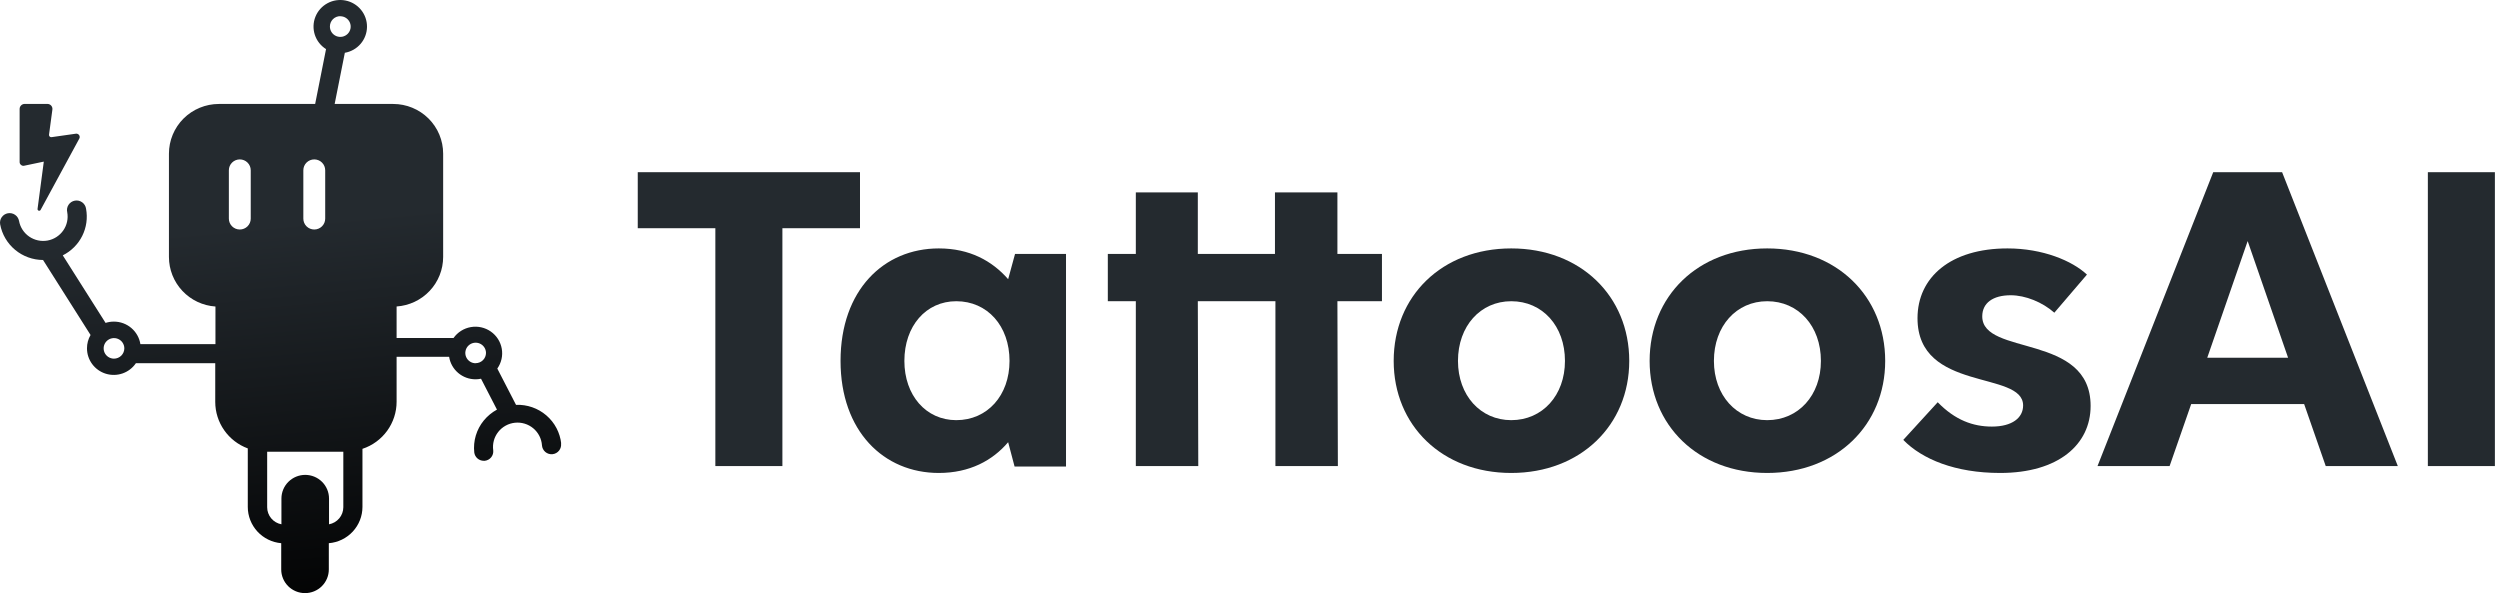
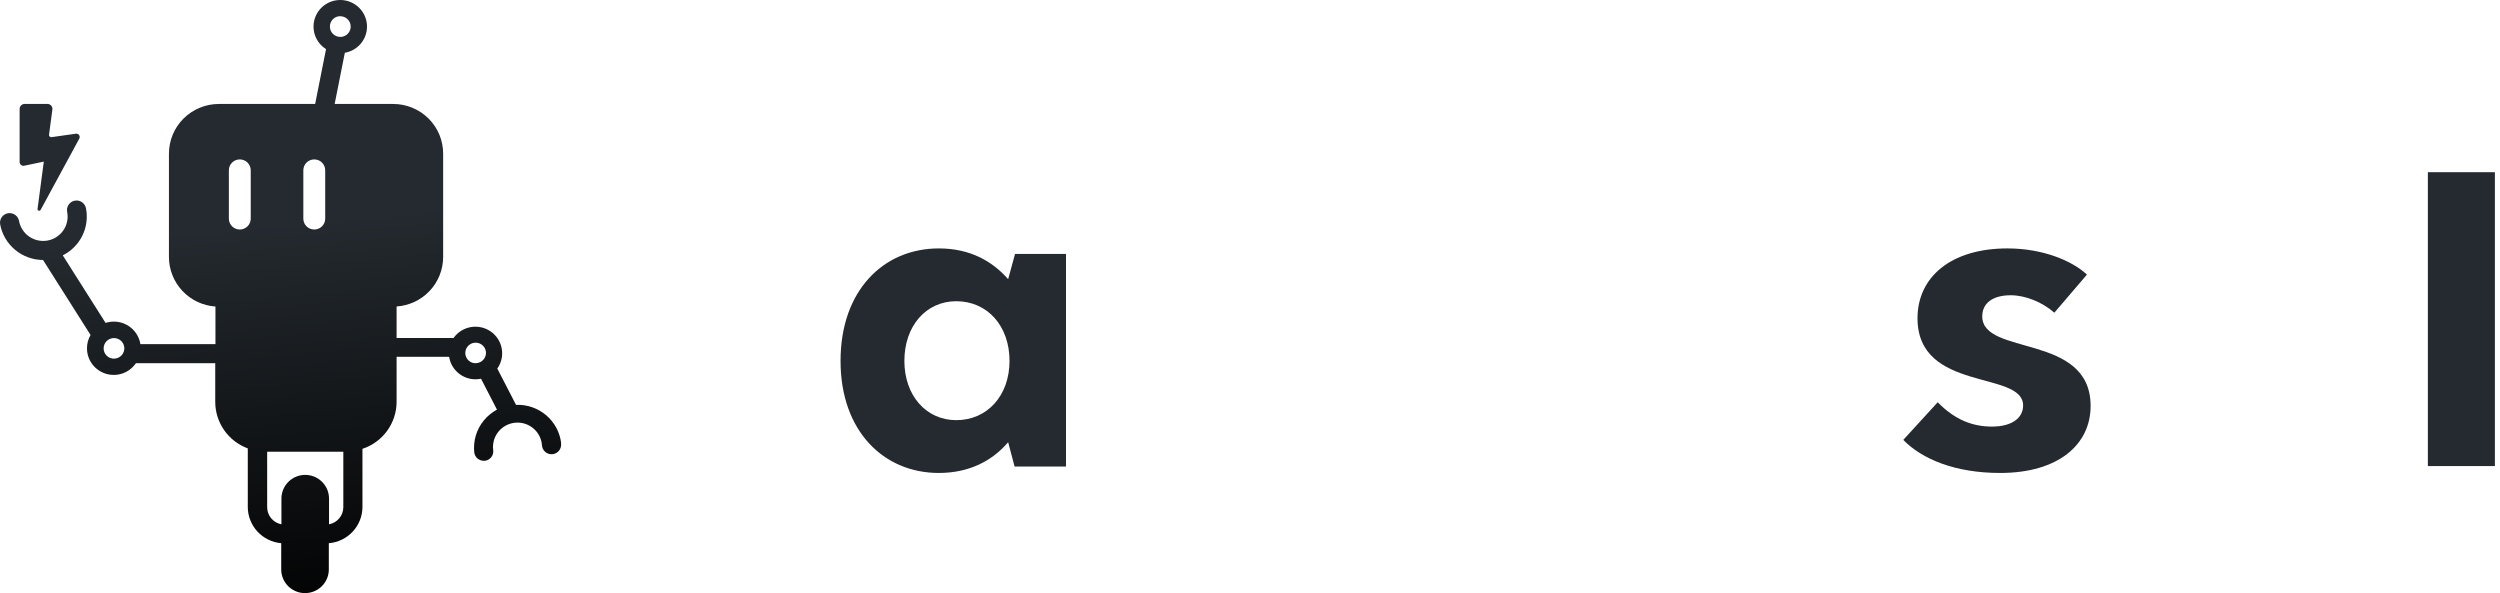
<svg xmlns="http://www.w3.org/2000/svg" viewBox="0 0 392 93" fill="none" class="w-32 text-black" width="392" height="93">
  <path d="M88 69.564C87.816 67.845 86.981 66.26 85.665 65.131C84.349 64.001 82.65 63.411 80.912 63.481L77.978 57.791C78.294 57.343 78.519 56.837 78.639 56.303C78.759 55.768 78.772 55.215 78.677 54.676C78.582 54.137 78.382 53.621 78.086 53.159C77.791 52.697 77.407 52.297 76.956 51.983C76.506 51.668 75.997 51.444 75.459 51.325C74.922 51.206 74.366 51.193 73.824 51.288C73.281 51.382 72.763 51.582 72.298 51.875C71.833 52.169 71.431 52.55 71.114 52.999H62.187V48.056C64.166 47.923 66.022 47.047 67.376 45.606C68.731 44.166 69.485 42.267 69.486 40.294V24.089C69.486 22.023 68.661 20.043 67.192 18.582C65.723 17.122 63.73 16.301 61.653 16.301H52.475L54.071 8.277C55.036 8.111 55.912 7.613 56.547 6.871C57.182 6.13 57.535 5.19 57.546 4.216C57.557 3.242 57.225 2.295 56.607 1.539C55.989 0.783 55.124 0.267 54.163 0.079C53.202 -0.11 52.205 0.043 51.345 0.509C50.485 0.976 49.816 1.727 49.455 2.632C49.094 3.538 49.063 4.54 49.368 5.466C49.672 6.392 50.294 7.182 51.123 7.7L49.416 16.301H34.323C33.294 16.301 32.275 16.503 31.324 16.895C30.373 17.286 29.51 17.86 28.782 18.584C28.055 19.308 27.478 20.168 27.085 21.113C26.692 22.059 26.489 23.072 26.49 24.096V40.301C26.491 42.272 27.244 44.17 28.598 45.611C29.951 47.052 31.804 47.928 33.783 48.062V53.962H22.013C21.86 52.98 21.358 52.084 20.599 51.436C19.84 50.788 18.873 50.431 17.873 50.429C17.425 50.425 16.98 50.494 16.554 50.632L9.842 40.038C11.164 39.379 12.235 38.31 12.894 36.993C13.552 35.676 13.763 34.182 13.495 32.736C13.468 32.535 13.401 32.342 13.296 32.168C13.192 31.994 13.054 31.842 12.889 31.723C12.724 31.604 12.537 31.519 12.338 31.474C12.14 31.429 11.934 31.425 11.734 31.462C11.534 31.498 11.343 31.575 11.173 31.686C11.003 31.799 10.858 31.944 10.747 32.113C10.635 32.282 10.559 32.473 10.524 32.672C10.489 32.871 10.494 33.076 10.541 33.273C10.724 34.269 10.502 35.297 9.923 36.13C9.344 36.964 8.457 37.535 7.455 37.718C6.453 37.898 5.419 37.675 4.581 37.099C3.743 36.522 3.169 35.639 2.985 34.643C2.913 34.253 2.689 33.907 2.36 33.681C2.032 33.456 1.627 33.369 1.234 33.44C0.842 33.512 0.494 33.735 0.267 34.061C0.04 34.388 -0.047 34.791 0.024 35.181C0.315 36.745 1.146 38.16 2.374 39.179C3.602 40.199 5.15 40.76 6.75 40.766L14.2 52.527C13.832 53.158 13.638 53.875 13.64 54.605C13.637 55.498 13.923 56.369 14.456 57.089C14.989 57.809 15.74 58.34 16.6 58.602C17.459 58.865 18.38 58.847 19.228 58.55C20.076 58.252 20.805 57.692 21.308 56.952H33.75V63.022C33.752 64.609 34.242 66.158 35.154 67.461C36.066 68.764 37.356 69.758 38.853 70.311V79.489C38.854 80.917 39.393 82.292 40.363 83.344C41.333 84.396 42.665 85.048 44.095 85.173V89.29C44.095 89.777 44.191 90.26 44.379 90.71C44.566 91.16 44.841 91.569 45.188 91.914C45.534 92.258 45.946 92.531 46.398 92.718C46.851 92.904 47.337 93 47.827 93C48.317 93 48.802 92.904 49.255 92.718C49.708 92.531 50.119 92.258 50.465 91.914C50.812 91.569 51.087 91.16 51.274 90.71C51.462 90.26 51.559 89.777 51.559 89.29V85.173C52.994 85.056 54.334 84.407 55.311 83.354C56.288 82.302 56.831 80.921 56.833 79.489V70.377C58.392 69.861 59.748 68.871 60.709 67.546C61.669 66.221 62.187 64.629 62.187 62.996V55.942H70.422C70.575 56.925 71.076 57.822 71.836 58.47C72.594 59.118 73.562 59.474 74.563 59.475C74.853 59.475 75.143 59.444 75.426 59.384L77.925 64.228C77.13 64.66 76.427 65.241 75.855 65.939C75.287 66.633 74.862 67.433 74.606 68.292C74.35 69.15 74.269 70.051 74.365 70.941C74.408 71.303 74.584 71.636 74.859 71.878C75.134 72.12 75.488 72.253 75.855 72.252H76.02C76.413 72.207 76.772 72.01 77.019 71.703C77.267 71.396 77.381 71.004 77.338 70.613C77.267 70.105 77.3 69.588 77.433 69.092C77.567 68.597 77.801 68.133 78.118 67.729C78.436 67.326 78.833 66.989 79.285 66.741C79.736 66.492 80.233 66.337 80.747 66.284C81.26 66.23 81.778 66.281 82.272 66.431C82.765 66.581 83.223 66.829 83.618 67.158C84.013 67.489 84.337 67.894 84.571 68.351C84.805 68.809 84.945 69.308 84.98 69.82C84.993 70.022 85.046 70.218 85.137 70.399C85.228 70.58 85.355 70.74 85.51 70.871C85.665 71.001 85.845 71.099 86.039 71.158C86.233 71.217 86.437 71.237 86.639 71.216C86.841 71.195 87.037 71.133 87.214 71.034C87.391 70.936 87.547 70.802 87.671 70.643C87.795 70.483 87.885 70.3 87.936 70.104C87.987 69.909 87.997 69.705 87.967 69.505L88 69.564ZM17.873 56.237C17.552 56.237 17.238 56.142 16.972 55.965C16.705 55.788 16.497 55.536 16.374 55.242C16.252 54.947 16.22 54.623 16.282 54.31C16.345 53.997 16.499 53.709 16.726 53.484C16.953 53.258 17.242 53.105 17.556 53.043C17.871 52.98 18.197 53.012 18.494 53.135C18.79 53.257 19.043 53.463 19.221 53.728C19.4 53.994 19.495 54.305 19.495 54.624C19.493 55.051 19.322 55.461 19.018 55.763C18.714 56.065 18.302 56.235 17.873 56.237ZM39.315 34.283C39.315 34.735 39.134 35.168 38.812 35.488C38.491 35.808 38.055 35.987 37.6 35.987C37.146 35.987 36.709 35.808 36.388 35.488C36.066 35.168 35.886 34.735 35.886 34.283V26.698C35.886 26.246 36.066 25.812 36.388 25.493C36.709 25.173 37.146 24.994 37.6 24.994C38.055 24.994 38.491 25.173 38.812 25.493C39.134 25.812 39.315 26.246 39.315 26.698V34.283ZM53.358 2.548C53.681 2.548 53.995 2.643 54.263 2.821C54.531 2.998 54.74 3.251 54.863 3.547C54.986 3.843 55.019 4.169 54.956 4.483C54.893 4.797 54.738 5.085 54.51 5.312C54.282 5.538 53.992 5.692 53.676 5.755C53.36 5.817 53.033 5.785 52.735 5.663C52.438 5.54 52.183 5.333 52.004 5.066C51.825 4.8 51.73 4.487 51.73 4.167C51.727 3.953 51.767 3.74 51.848 3.542C51.929 3.344 52.049 3.163 52.2 3.011C52.352 2.86 52.532 2.739 52.731 2.657C52.93 2.575 53.143 2.534 53.358 2.535V2.548ZM47.563 26.698C47.563 26.246 47.743 25.812 48.065 25.493C48.386 25.173 48.822 24.994 49.277 24.994C49.732 24.994 50.168 25.173 50.489 25.493C50.811 25.812 50.991 26.246 50.991 26.698V34.283C50.991 34.735 50.811 35.168 50.489 35.488C50.168 35.808 49.732 35.987 49.277 35.987C48.822 35.987 48.386 35.808 48.065 35.488C47.743 35.168 47.563 34.735 47.563 34.283V26.698ZM53.833 79.535C53.832 80.171 53.607 80.786 53.197 81.274C52.788 81.763 52.22 82.094 51.591 82.21V78.171C51.591 77.188 51.198 76.244 50.498 75.548C49.798 74.853 48.849 74.461 47.86 74.461C46.87 74.461 45.921 74.853 45.221 75.548C44.521 76.244 44.128 77.188 44.128 78.171V82.21C43.5 82.094 42.932 81.763 42.524 81.274C42.116 80.785 41.892 80.17 41.892 79.535V70.829H53.833V79.535ZM74.582 56.958C74.262 56.958 73.948 56.864 73.681 56.686C73.415 56.509 73.207 56.257 73.084 55.963C72.961 55.668 72.929 55.344 72.992 55.031C73.054 54.718 73.209 54.431 73.436 54.205C73.663 53.98 73.951 53.826 74.266 53.764C74.581 53.702 74.907 53.733 75.203 53.856C75.5 53.978 75.753 54.184 75.931 54.45C76.109 54.715 76.204 55.027 76.204 55.346C76.201 55.771 76.028 56.178 75.725 56.477C75.421 56.777 75.01 56.945 74.582 56.945V56.958ZM3.282 25.846C3.218 25.795 3.166 25.73 3.131 25.656C3.095 25.582 3.077 25.501 3.077 25.42C3.077 25.42 3.077 17.29 3.077 17.081C3.077 16.872 3.161 16.672 3.309 16.525C3.457 16.377 3.659 16.294 3.868 16.294H7.435C7.548 16.294 7.659 16.318 7.762 16.365C7.864 16.411 7.956 16.479 8.03 16.563C8.103 16.648 8.158 16.747 8.19 16.855C8.222 16.962 8.23 17.075 8.214 17.186L7.686 21.119C7.68 21.172 7.686 21.225 7.703 21.275C7.72 21.325 7.748 21.37 7.785 21.408C7.823 21.447 7.869 21.476 7.921 21.493C7.973 21.51 8.028 21.515 8.082 21.506L11.906 20.962C12.001 20.95 12.098 20.965 12.185 21.003C12.273 21.042 12.348 21.104 12.403 21.182C12.458 21.26 12.491 21.352 12.497 21.447C12.504 21.542 12.484 21.638 12.44 21.722L6.361 32.926C6.33 32.975 6.284 33.012 6.23 33.032C6.175 33.051 6.116 33.052 6.061 33.034C6.006 33.015 5.959 32.979 5.927 32.931C5.895 32.883 5.881 32.826 5.886 32.768L6.868 25.341L3.743 25.997C3.66 26.008 3.575 26 3.495 25.974C3.415 25.948 3.342 25.904 3.282 25.846Z" fill="url(&quot;#paint0_linear_104_160&quot;)" />
-   <path d="M134.848 27H100V35.784H112.168V73.08H122.68V35.784H134.848V27Z" fill="#242A2F" />
  <path d="M159.158 39.816L158.078 43.776C155.558 40.896 152.03 38.952 147.206 38.952C138.566 38.952 131.798 45.504 131.798 56.592C131.798 67.608 138.566 74.16 147.206 74.16C152.03 74.16 155.63 72.216 158.078 69.336L159.086 73.152H167.15V39.816H159.158ZM149.942 65.88C145.19 65.88 141.806 61.992 141.806 56.592C141.806 51.12 145.19 47.232 149.942 47.232C154.838 47.232 158.294 51.12 158.294 56.592C158.294 61.992 154.838 65.88 149.942 65.88Z" fill="#242A2F" />
-   <path d="M216.69 39.816H209.706V30.168H199.914V39.816H187.818V30.168H178.098V39.816H173.706V47.232H178.098V73.08H187.89L187.818 47.232H199.986V73.08H209.778L209.706 47.232H216.69V39.816Z" fill="#242A2F" />
-   <path d="M236.962 74.16C247.834 74.16 255.466 66.672 255.466 56.592C255.466 46.44 247.834 38.952 236.962 38.952C226.09 38.952 218.53 46.44 218.53 56.592C218.53 66.672 226.09 74.16 236.962 74.16ZM236.962 65.88C232.138 65.88 228.61 61.992 228.61 56.592C228.61 51.12 232.138 47.232 236.962 47.232C241.858 47.232 245.386 51.12 245.386 56.592C245.386 61.992 241.858 65.88 236.962 65.88Z" fill="#242A2F" />
-   <path d="M277.094 74.16C287.966 74.16 295.598 66.672 295.598 56.592C295.598 46.44 287.966 38.952 277.094 38.952C266.222 38.952 258.662 46.44 258.662 56.592C258.662 66.672 266.222 74.16 277.094 74.16ZM277.094 65.88C272.27 65.88 268.742 61.992 268.742 56.592C268.742 51.12 272.27 47.232 277.094 47.232C281.99 47.232 285.518 51.12 285.518 56.592C285.518 61.992 281.99 65.88 277.094 65.88Z" fill="#242A2F" />
  <path d="M298.433 68.976C301.385 72 306.569 74.16 313.625 74.16C322.769 74.16 327.809 69.696 327.809 63.648C327.809 52.2 310.817 55.872 310.817 49.608C310.817 47.52 312.473 46.296 315.281 46.296C317.585 46.296 320.249 47.376 322.121 49.032L327.233 43.056C324.929 40.896 320.321 38.952 314.777 38.952C305.849 38.952 300.665 43.488 300.665 49.896C300.665 61.56 317.225 58.032 317.225 63.576C317.225 65.52 315.497 66.888 312.329 66.888C309.377 66.888 306.569 65.88 303.833 63.072L298.433 68.976Z" fill="#242A2F" />
-   <path d="M364.674 73.08H375.978L357.834 27H347.034L328.89 73.08H340.194L343.578 63.36H361.29L364.674 73.08ZM346.098 56.088L352.434 37.8L358.77 56.088H346.098Z" fill="#242A2F" />
  <path d="M391.199 27H380.688V73.08H391.199V27Z" fill="#242A2F" />
  <defs>
    <linearGradient id="paint0_linear_104_160" x1="44" y1="35" x2="50" y2="99" gradientUnits="userSpaceOnUse">
      <stop stop-color="#242A2F" />
      <stop offset="1" />
    </linearGradient>
    <linearGradient id="paint0_linear_104_160" x1="44" y1="35" x2="50" y2="99" gradientUnits="userSpaceOnUse">
      <stop stop-color="#242A2F" />
      <stop offset="1" />
    </linearGradient>
  </defs>
</svg>